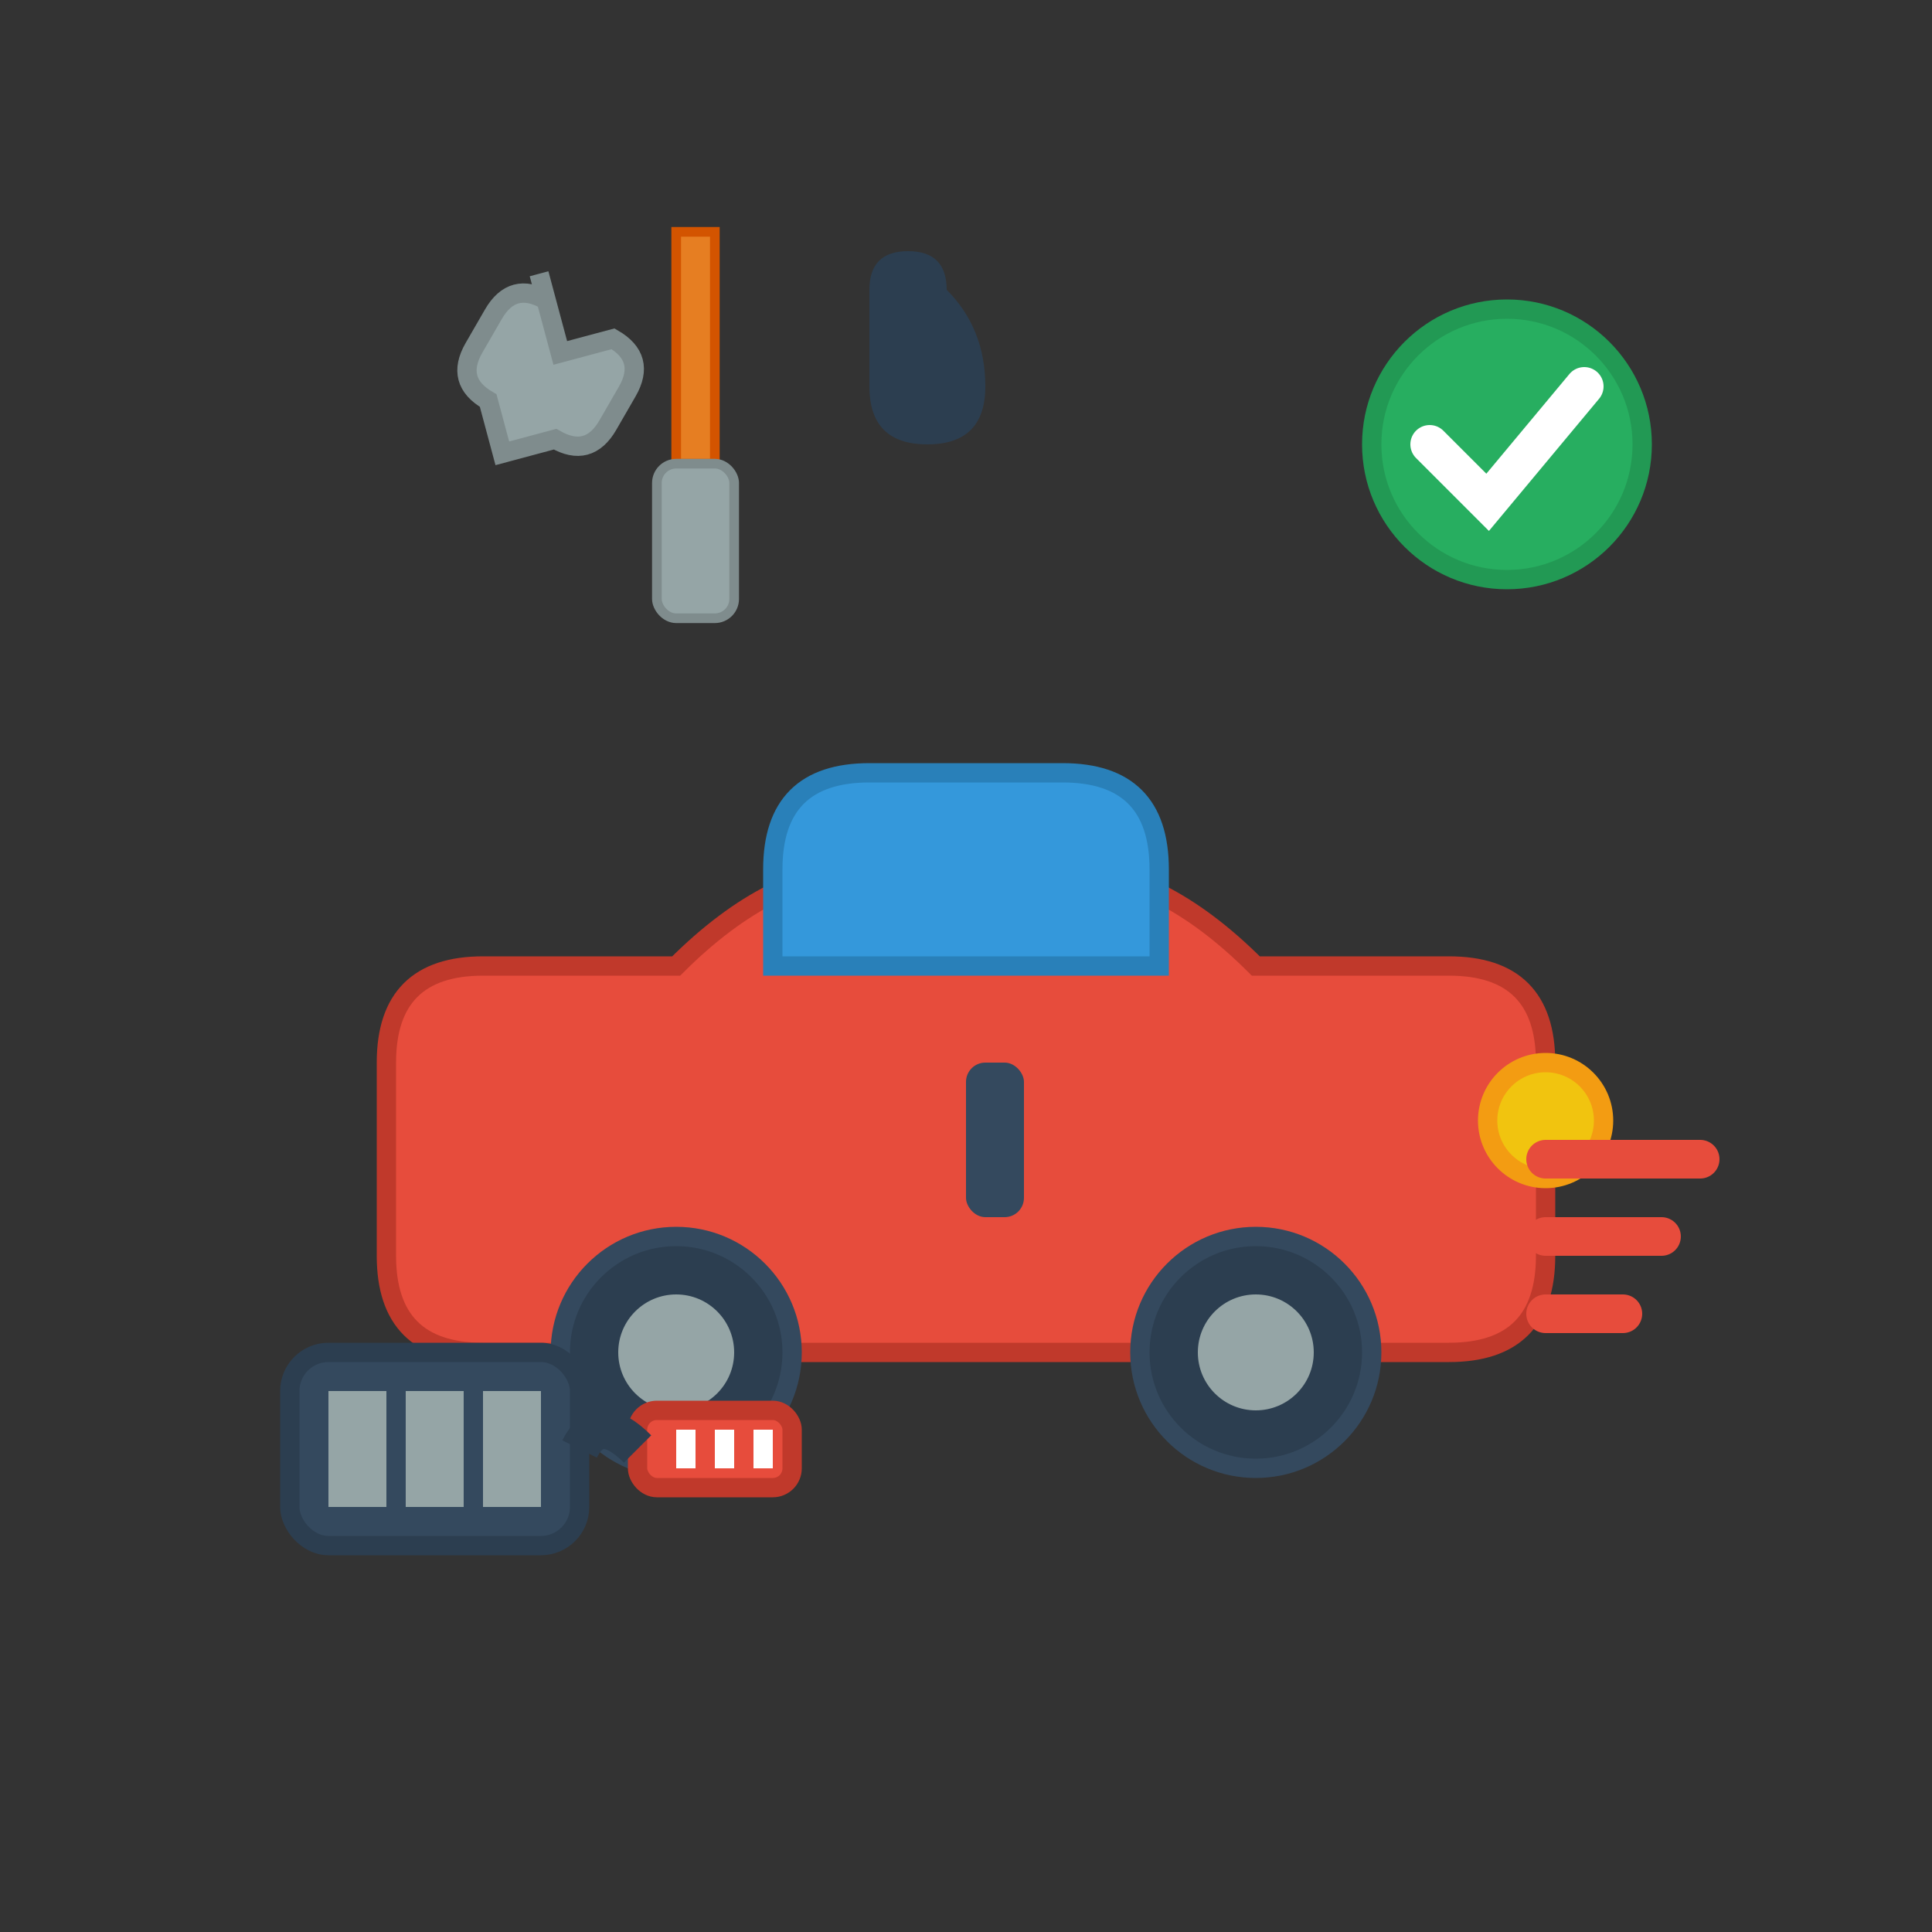
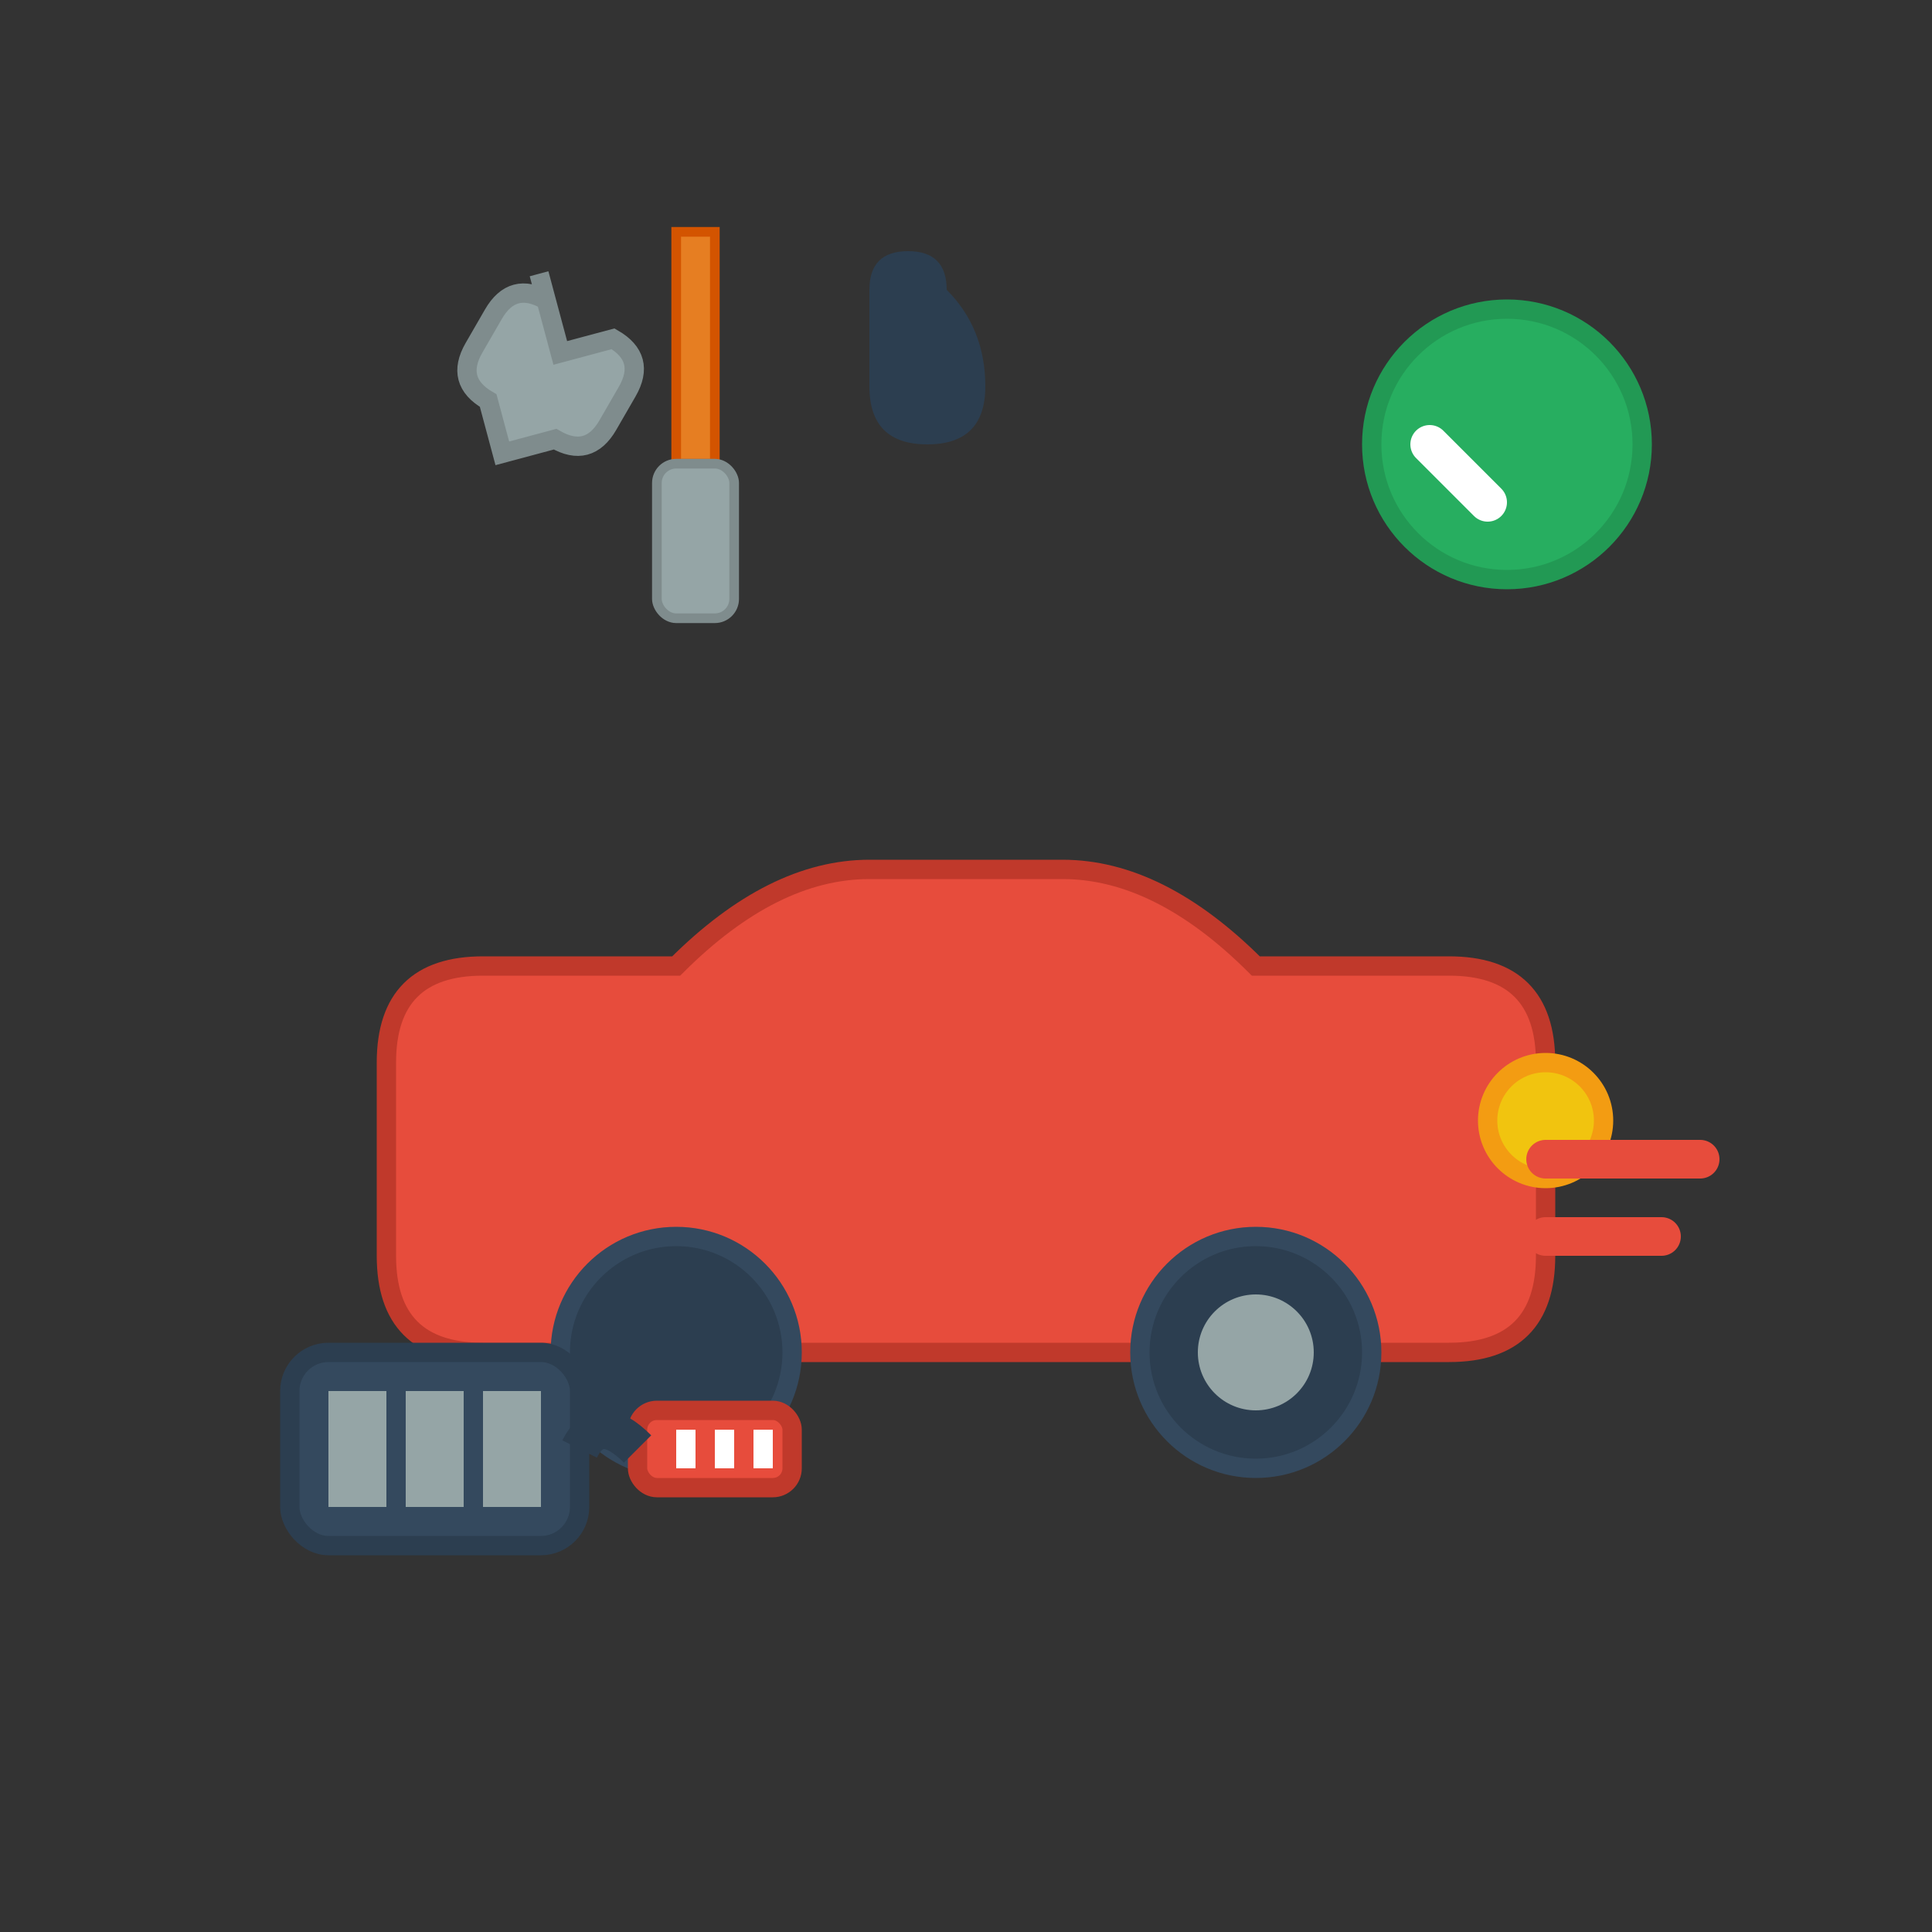
<svg xmlns="http://www.w3.org/2000/svg" viewBox="0 0 100 100" width="100" height="100">
  <rect x="0" y="0" width="100" height="100" fill="#333333" stroke="none" />
  <g transform="translate(10, 30)">
    <path d="M10 25 Q10 20 15 20 L25 20 Q30 15 35 15 L45 15 Q50 15 55 20 L65 20 Q70 20 70 25 L70 35 Q70 40 65 40 L60 40 Q60 45 55 45 Q50 45 50 40 L30 40 Q30 45 25 45 Q20 45 20 40 L15 40 Q10 40 10 35 Z" fill="#e74c3c" stroke="#c0392b" stroke-width="1" />
-     <path d="M30 15 Q30 10 35 10 L45 10 Q50 10 50 15 L50 20 L30 20 Z" fill="#3498db" stroke="#2980b9" stroke-width="1" />
    <circle cx="25" cy="40" r="6" fill="#2c3e50" stroke="#34495e" stroke-width="1" />
    <circle cx="55" cy="40" r="6" fill="#2c3e50" stroke="#34495e" stroke-width="1" />
-     <circle cx="25" cy="40" r="3" fill="#95a5a6" />
    <circle cx="55" cy="40" r="3" fill="#95a5a6" />
    <circle cx="70" cy="28" r="3" fill="#f1c40f" stroke="#f39c12" stroke-width="1" />
-     <rect x="40" y="25" width="3" height="8" rx="1" fill="#34495e" />
  </g>
  <g transform="translate(20, 10)">
    <path d="M5 5 L8 8 L10 6 Q12 6 12 8 L12 10 Q12 12 10 12 L8 14 L6 12 Q4 12 4 10 L4 8 Q4 6 6 6 Z" fill="#95a5a6" stroke="#7f8c8d" stroke-width="1" transform="rotate(30 8 10)" />
    <rect x="15" y="2" width="2" height="12" fill="#e67e22" stroke="#d35400" stroke-width="0.5" />
    <rect x="14" y="14" width="4" height="8" rx="1" fill="#95a5a6" stroke="#7f8c8d" stroke-width="0.5" />
    <path d="M25 5 Q25 3 27 3 Q29 3 29 5 Q31 7 31 10 Q31 13 28 13 Q25 13 25 10 Q25 7 25 5" fill="#2c3e50" />
  </g>
  <g transform="translate(70, 15)">
    <circle cx="8" cy="8" r="7" fill="#27ae60" stroke="#229954" stroke-width="1" />
-     <path d="M4 8 L7 11 L12 5" fill="none" stroke="white" stroke-width="2" stroke-linecap="round" />
+     <path d="M4 8 L7 11 " fill="none" stroke="white" stroke-width="2" stroke-linecap="round" />
  </g>
  <g transform="translate(15, 70)">
    <rect x="0" y="0" width="15" height="10" rx="2" fill="#34495e" stroke="#2c3e50" stroke-width="1" />
    <rect x="2" y="2" width="3" height="6" fill="#95a5a6" />
    <rect x="6" y="2" width="3" height="6" fill="#95a5a6" />
    <rect x="10" y="2" width="3" height="6" fill="#95a5a6" />
    <rect x="18" y="3" width="8" height="4" rx="1" fill="#e74c3c" stroke="#c0392b" stroke-width="1" />
    <rect x="20" y="4" width="1" height="2" fill="white" />
    <rect x="22" y="4" width="1" height="2" fill="white" />
    <rect x="24" y="4" width="1" height="2" fill="white" />
    <path d="M15 5 Q16 3 18 5" fill="none" stroke="#2c3e50" stroke-width="2" />
  </g>
  <g transform="translate(80, 60)">
    <path d="M0 0 L8 0" stroke="#e74c3c" stroke-width="2" stroke-linecap="round" />
    <path d="M0 4 L6 4" stroke="#e74c3c" stroke-width="2" stroke-linecap="round" />
-     <path d="M0 8 L4 8" stroke="#e74c3c" stroke-width="2" stroke-linecap="round" />
  </g>
</svg>